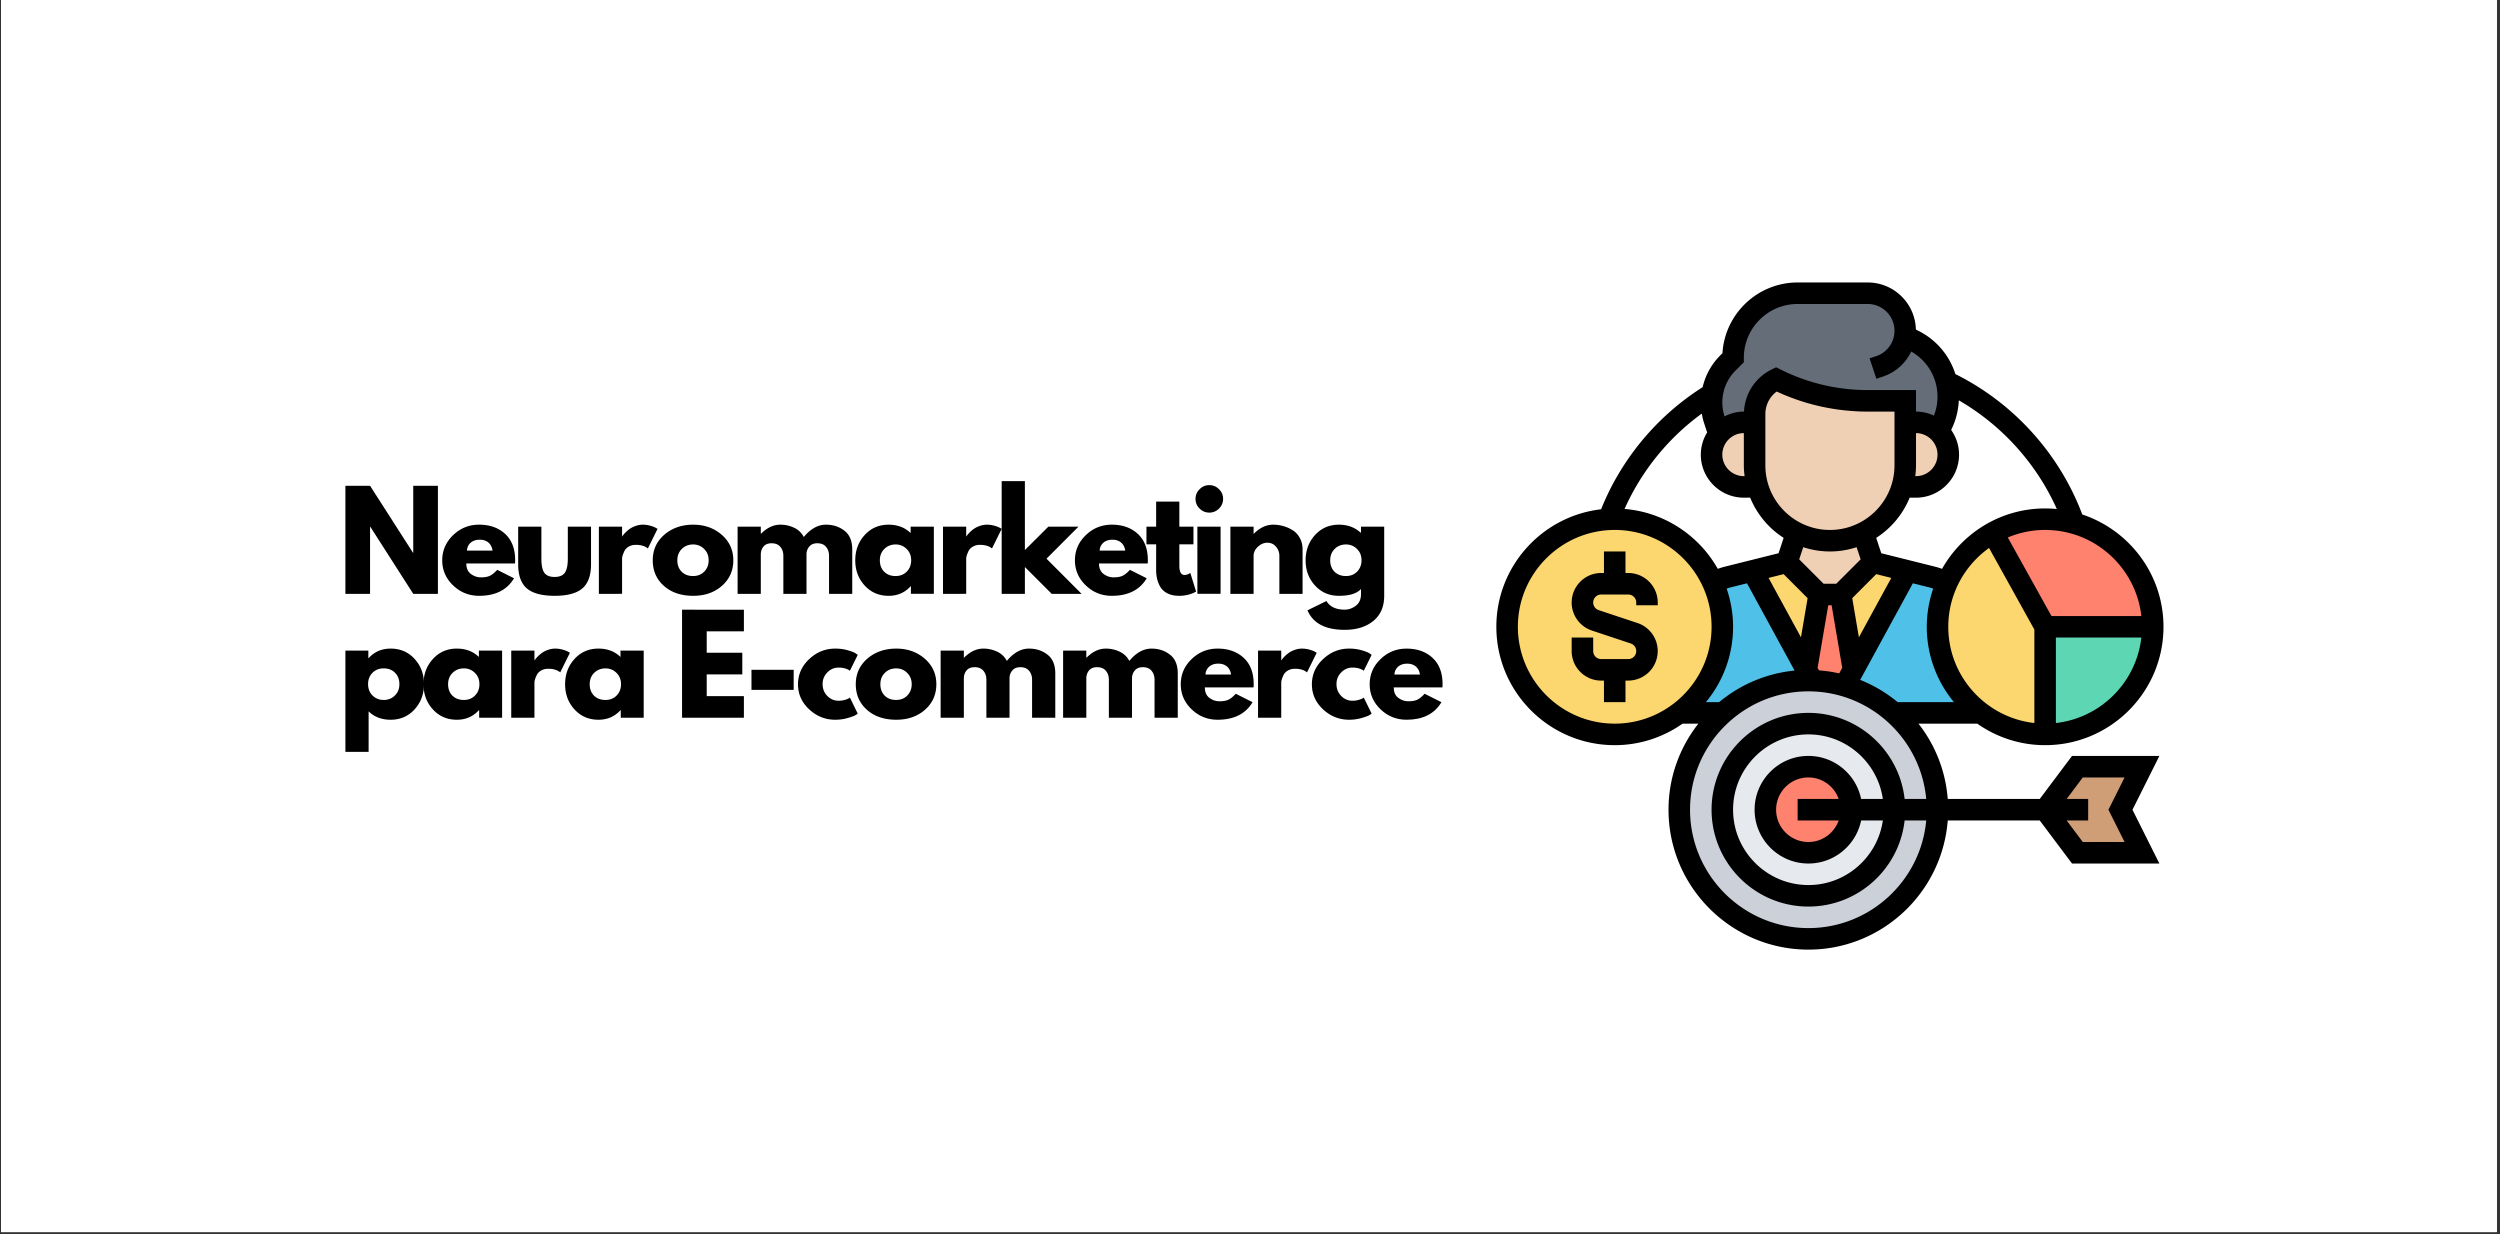
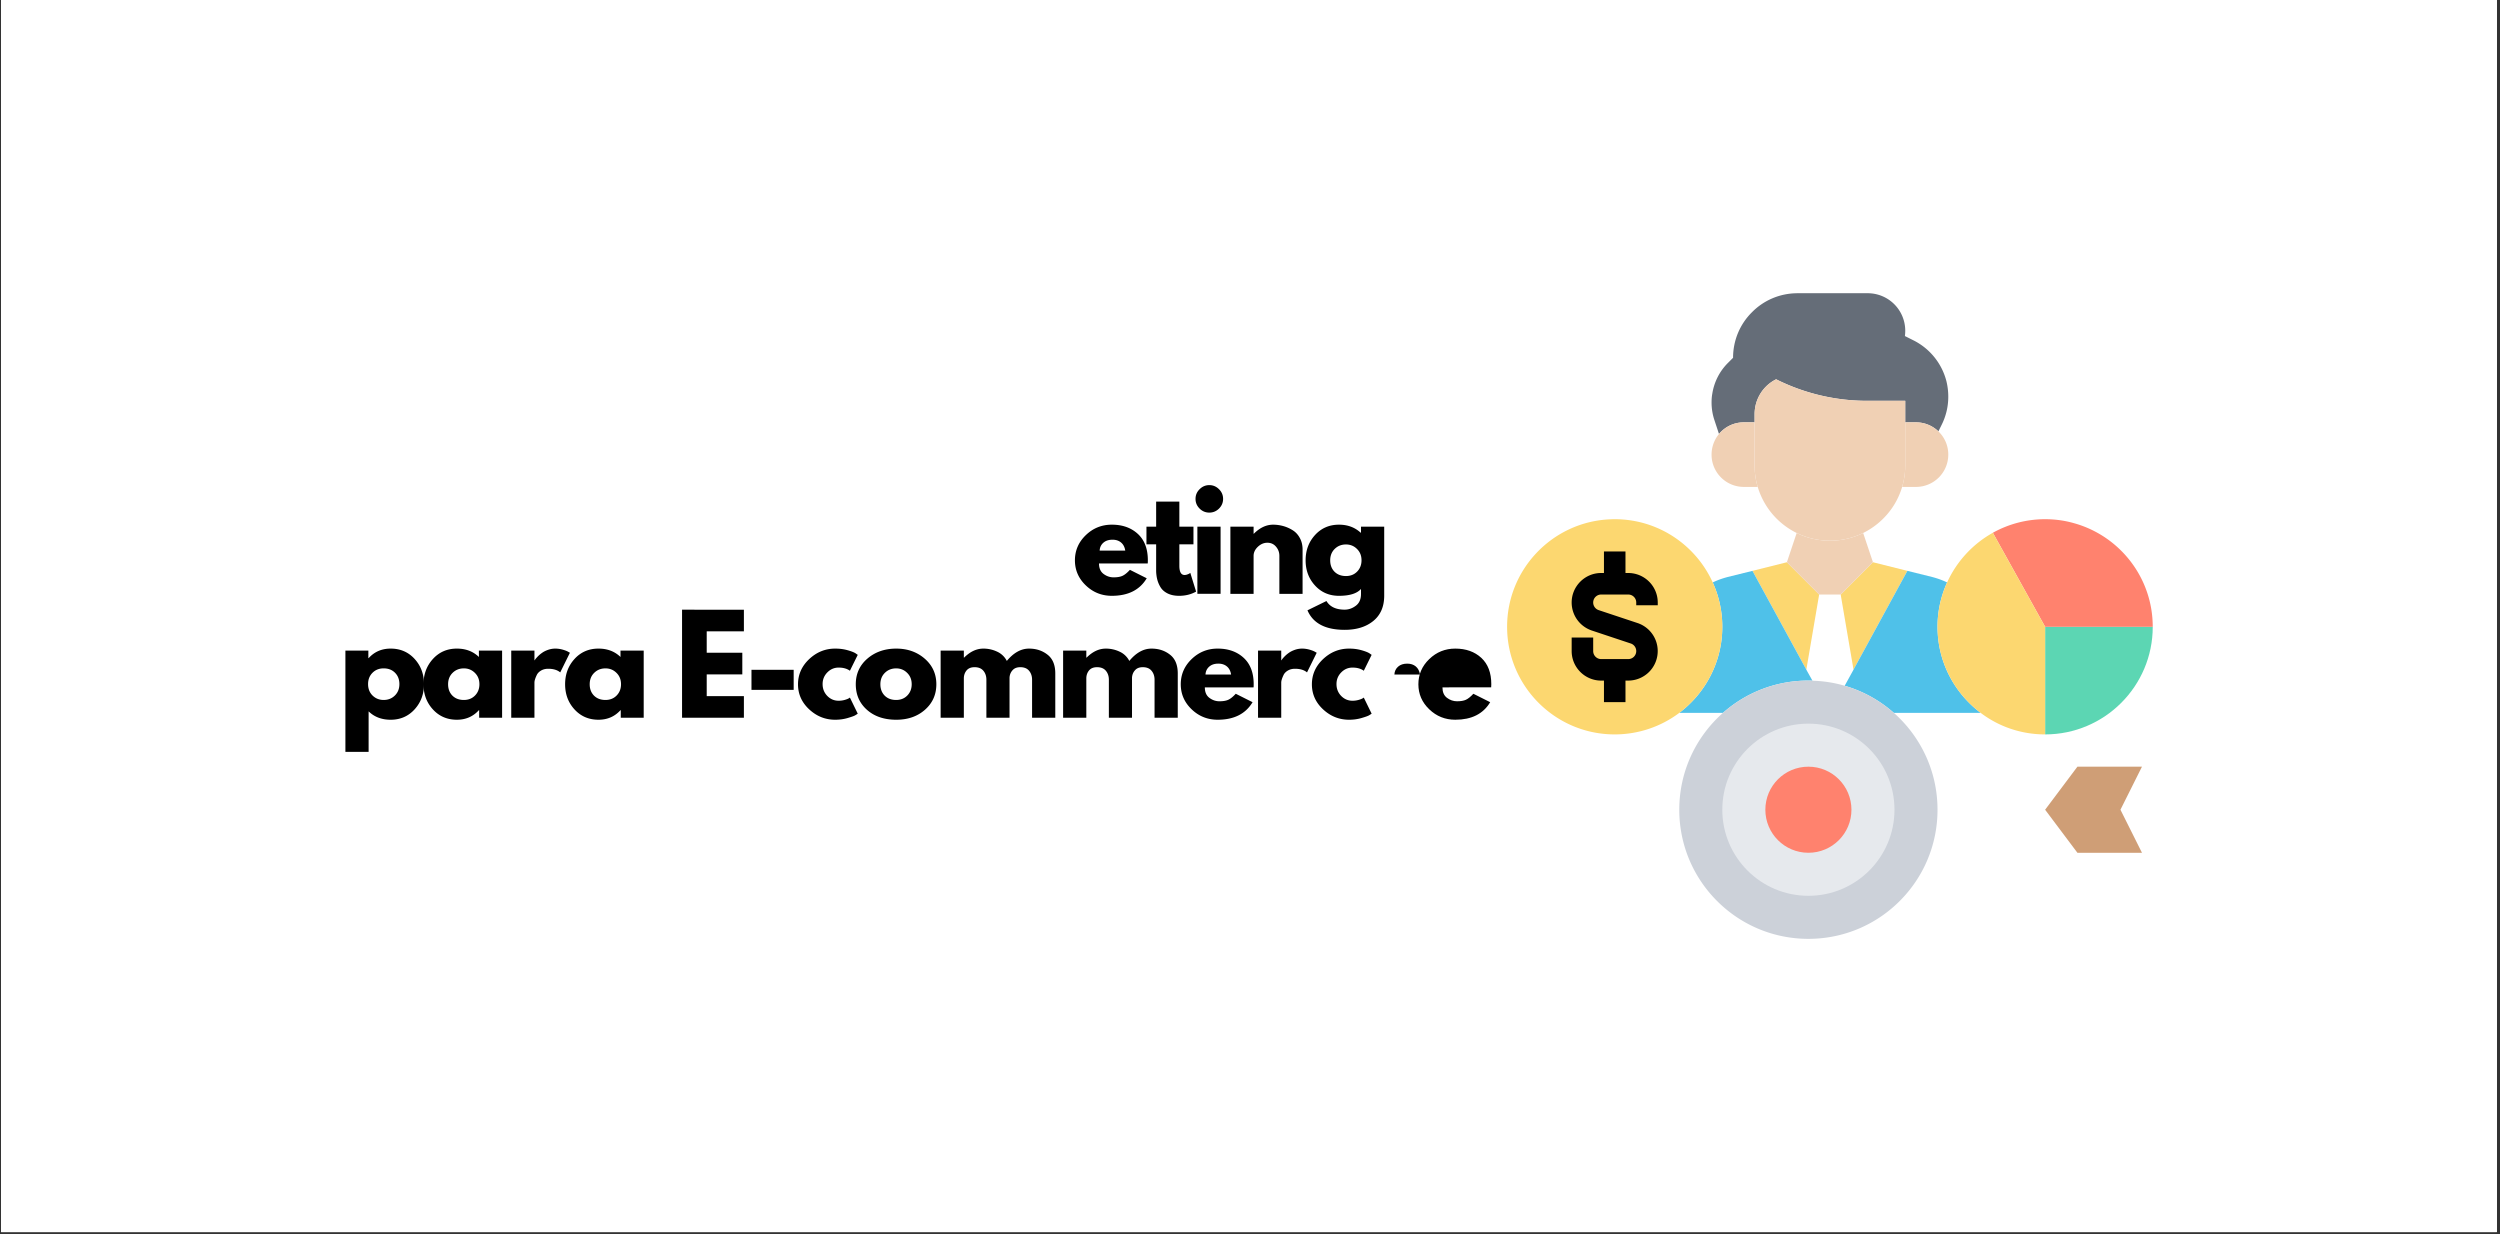
<svg xmlns="http://www.w3.org/2000/svg" width="790" viewBox="0 0 592.5 292.5" height="390" version="1.0">
  <rect x="0" y="0" width="592.5" height="292.5" fill="#333333" stroke="none" />
  <defs>
    <clipPath id="a">
      <path d="M.258 0h591.488v292H.258Zm0 0" />
    </clipPath>
    <clipPath id="b">
-       <path d="M354.633 66.945h158.113V225.06H354.633Zm0 0" />
-     </clipPath>
+       </clipPath>
  </defs>
  <g clip-path="url(#a)" fill="#fff">
    <path d="M.258 0h591.984v298.992H.258Zm0 0" />
    <path d="M.258 0h591.984v292.246H.258Zm0 0" />
    <path d="M.258 0h591.984v292.246H.258Zm0 0" />
  </g>
-   <path fill="#ff826e" d="M431.14 140.902h5.102l3.04 17.801v.02l-2.094 3.804a29.592 29.592 0 0 0-7.63-1.195l-1.456-2.61v-.019l3.039-17.8" />
  <path fill="#fcd770" d="m452.05 135.293-12.769 23.41-3.039-17.8 7.649-7.653 8.16 2.043M431.14 140.902l-3.038 17.801-12.77-23.41 8.16-2.043 7.649 7.652" />
  <path fill="#4fc1e9" d="M469.426 168.953h-20.582a30.415 30.415 0 0 0-11.656-6.426l2.093-3.804v-.02l12.77-23.41 5.867 1.453c1.227.328 2.422.738 3.547 1.297a25.326 25.326 0 0 0-2.274 10.508c0 8.34 4.036 15.762 10.235 20.402M428.102 158.723l1.457 2.609c-.332-.031-.641-.031-.97-.031a30.44 30.44 0 0 0-20.25 7.652h-10.35c6.195-4.672 10.199-12.062 10.199-20.402 0-3.746-.817-7.32-2.27-10.508 1.125-.559 2.32-.969 3.547-1.297l5.867-1.453 12.77 23.41v.02" />
  <path fill="#5cd6b3" d="M484.695 148.55H510.2c0 14.079-11.43 25.505-25.504 25.505V148.55" />
  <path fill="#ff826e" d="M510.2 148.55h-25.505l-12.39-22.284a25.43 25.43 0 0 1 12.39-3.215c2.403 0 4.723.328 6.914.965 10.727 3.007 18.59 12.851 18.59 24.535" />
  <path fill="#fcd770" d="M484.695 148.55v25.505c-5.738 0-11.02-1.883-15.27-5.102-6.198-4.64-10.234-12.062-10.234-20.402 0-3.746.82-7.32 2.274-10.508a25.67 25.67 0 0 1 10.84-11.777l12.39 22.285" />
  <path fill="#ccd1d9" d="M448.844 168.953c6.344 5.61 10.347 13.817 10.347 22.953 0 16.903-13.695 30.602-30.601 30.602-16.902 0-30.602-13.7-30.602-30.602 0-9.136 4.004-17.344 10.352-22.953a30.44 30.44 0 0 1 20.25-7.652c.328 0 .637 0 .969.031 2.648.07 5.199.477 7.628 1.195a30.415 30.415 0 0 1 11.657 6.426" />
  <path fill="#e6e9ed" d="M448.992 191.906c0 11.266-9.133 20.399-20.402 20.399-11.266 0-20.402-9.133-20.402-20.399 0-11.27 9.136-20.402 20.402-20.402 11.27 0 20.402 9.133 20.402 20.402" />
  <path fill="#cf9e76" d="m484.695 191.906 7.653-10.203h15.3l-5.101 10.203 5.101 10.2h-15.3l-7.653-10.2" />
  <path fill="#ff826e" d="M438.793 191.906c0 5.637-4.563 10.2-10.203 10.2-5.637 0-10.2-4.563-10.2-10.2 0-5.64 4.563-10.203 10.2-10.203 5.64 0 10.203 4.563 10.203 10.203" />
  <path fill="#fcd770" d="M405.918 138.043a25.323 25.323 0 0 1 2.27 10.508c0 8.34-4.004 15.73-10.2 20.402a25.47 25.47 0 0 1-15.3 5.102c-14.079 0-25.504-11.426-25.504-25.504 0-13.567 10.628-24.684 24.02-25.453.487-.02.976-.047 1.483-.047 10.329 0 19.227 6.144 23.231 14.992" />
  <path fill="#656d78" d="M451.543 94.996h-9.004a48.116 48.116 0 0 1-21.598-5.101c-3.14 1.554-5.101 4.773-5.101 8.261v1.942h-2.55a7.601 7.601 0 0 0-5.888 2.757l-1.078-3.265a13.147 13.147 0 0 1-.683-4.184c0-.719.046-1.426.175-2.113a13.17 13.17 0 0 1 3.7-7.273l1.222-1.223c0-4.234 1.703-8.059 4.492-10.809 2.75-2.789 6.579-4.492 10.81-4.492h16.608a8.885 8.885 0 0 1 8.895 8.895c0 .437-.031.847-.078 1.254l2.02 1.015a14.989 14.989 0 0 1 7.831 9.746c.278 1.172.426 2.367.426 3.625 0 2.32-.535 4.582-1.582 6.672l-.758 1.535a7.643 7.643 0 0 0-5.308-2.14h-2.551v-5.102" />
  <path fill="#f0d0b4" d="M459.402 102.238a7.575 7.575 0 0 1 2.34 5.508 7.643 7.643 0 0 1-2.238 5.41 7.637 7.637 0 0 1-5.41 2.242h-3.29a17.76 17.76 0 0 0 .739-5.101v-10.2h2.55c2.063 0 3.927.817 5.31 2.141M425.813 126.316a17.855 17.855 0 0 0 15.757 0l2.32 6.934-7.648 7.652h-5.101l-7.649-7.652 2.32-6.934" />
  <path fill="#f0d0b4" d="M451.543 100.098v10.199a17.76 17.76 0 0 1-.738 5.101 17.63 17.63 0 0 1-4.493 7.52 17.84 17.84 0 0 1-4.742 3.398 17.855 17.855 0 0 1-15.757 0 17.821 17.821 0 0 1-9.973-16.02v-12.14c0-3.488 1.96-6.707 5.101-8.261a48.116 48.116 0 0 0 21.598 5.101h9.004v5.102" />
  <path fill="#f0d0b4" d="M416.578 115.398h-3.289a7.637 7.637 0 0 1-5.41-2.242 7.626 7.626 0 0 1-2.238-5.41c0-1.86.664-3.566 1.761-4.89a7.601 7.601 0 0 1 5.887-2.758h2.55v10.199c0 1.785.259 3.496.74 5.101" />
  <path d="M385.895 135.8h-.657v-5.1h-5.101v5.1h-.657c-3.855 0-6.996 3.137-6.996 6.993a7 7 0 0 0 4.786 6.644l9.222 3.07a1.894 1.894 0 0 1 1.297 1.802 1.894 1.894 0 0 1-1.894 1.894h-6.415a1.894 1.894 0 0 1-1.894-1.894v-3.207h-5.102v3.207c0 3.855 3.141 6.992 6.996 6.992h.657v5.101h5.101v-5.101h.657a7 7 0 0 0 2.21-13.637l-9.222-3.066a1.903 1.903 0 0 1-1.297-1.805 1.89 1.89 0 0 1 1.894-1.89h6.415a1.89 1.89 0 0 1 1.894 1.89v.656h5.098v-.656a7 7 0 0 0-6.992-6.992" />
  <g clip-path="url(#b)">
    <path d="M503.523 199.555h-9.902l-3.824-5.098h5.098v-5.102h-5.098l3.824-5.101h9.902l-3.824 7.652Zm-67.75-5.098c-1.054 2.957-3.867 5.098-7.183 5.098a7.65 7.65 0 0 1 0-15.301c3.316 0 6.129 2.14 7.183 5.101h-9.734v5.102Zm5.309-5.102c-1.184-5.82-6.336-10.203-12.492-10.203-7.031 0-12.75 5.72-12.75 12.754 0 7.031 5.719 12.75 12.75 12.75 6.156 0 11.308-4.383 12.492-10.199h5.152c-1.238 8.637-8.668 15.3-17.644 15.3-9.84 0-17.852-8.01-17.852-17.85 0-9.845 8.012-17.852 17.852-17.852 8.976 0 16.406 6.664 17.644 15.3Zm-12.492 30.602c-15.469 0-28.05-12.582-28.05-28.05 0-15.473 12.581-28.055 28.05-28.055 14.605 0 26.629 11.226 27.922 25.503h-5.117c-1.278-11.457-11.008-20.402-22.805-20.402-12.652 0-22.95 10.3-22.95 22.953 0 12.649 10.298 22.95 22.95 22.95 11.797 0 21.527-8.946 22.805-20.399h5.117c-1.293 14.273-13.317 25.5-27.922 25.5Zm-68.856-71.406c0-12.653 10.301-22.953 22.954-22.953 12.652 0 22.953 10.3 22.953 22.953 0 12.652-10.301 22.953-22.954 22.953-12.652 0-22.953-10.3-22.953-22.953Zm43.582-50.528c.141.809.329 1.594.59 2.372l.688 2.093c-.938 1.535-1.504 3.328-1.504 5.258 0 5.629 4.57 10.203 10.2 10.203h1.503a20.532 20.532 0 0 0 7.93 9.524l-1.203 3.644-12.672 3.168c-.578.14-1.157.328-1.735.528-4.453-7.887-12.601-13.407-22.093-14.196a56.515 56.515 0 0 1 18.296-22.594Zm9.973 4.625v7.649c0 .867.07 1.715.18 2.55h-.18a5.11 5.11 0 0 1-5.101-5.1 5.11 5.11 0 0 1 5.101-5.099Zm-1.96-14.835 1.96-1.961v-1.055c0-7.035 5.719-12.754 12.75-12.754h16.61c3.496 0 6.343 2.852 6.343 6.348a6.34 6.34 0 0 1-4.332 6.015l-1.574.52 1.613 4.84 1.574-.528a11.376 11.376 0 0 0 6.684-5.925c3.856 2.199 6.234 6.226 6.234 10.707 0 1.535-.296 3.058-.855 4.484a10.105 10.105 0 0 0-4.242-.957v-5.102h-11.547a45.946 45.946 0 0 1-20.461-4.832l-1.145-.566-1.148.566c-3.824 1.914-6.246 5.692-6.465 9.934h-.039c-1.652 0-3.2.43-4.57 1.137a10.652 10.652 0 0 1 2.61-10.871Zm42.765 22.484v-7.649a5.106 5.106 0 0 1 5.097 5.098 5.107 5.107 0 0 1-5.097 5.102h-.18c.11-.836.18-1.684.18-2.551Zm33.37 10.34a28.095 28.095 0 0 0-2.769-.137c-10.468 0-19.613 5.777-24.425 14.313-.579-.2-1.157-.387-1.735-.528l-12.672-3.168-1.203-3.644a20.532 20.532 0 0 0 7.93-9.524h1.504c5.629 0 10.199-4.574 10.199-10.203 0-2.18-.707-4.191-1.871-5.855l.027-.051c1.078-2.16 1.676-4.55 1.793-6.961 10.223 5.914 18.41 14.992 23.223 25.758ZM507.497 146H486.2l-10.351-18.617a22.779 22.779 0 0 1 8.847-1.785c11.793 0 21.528 8.949 22.801 20.402Zm-20.25 25.355v-20.253h20.25c-1.183 10.617-9.633 19.066-20.25 20.253Zm-15.84-41.484 10.739 19.336v22.148c-11.457-1.277-20.403-11.007-20.403-22.804 0-7.7 3.828-14.516 9.664-18.68Zm-18.058 8.371 3.953.985c.289.082.578.18.867.27-.969 2.847-1.523 5.886-1.523 9.054 0 6.773 2.418 13 6.433 17.851h-13.34a33.195 33.195 0 0 0-8.875-5.27Zm-22.246 20.64-.329-.609 2.52-14.824h.797l2.52 14.824-.715 1.317a32.207 32.207 0 0 0-4.793-.707Zm-8.387-22.812 5.687 5.696-1.574 9.277-7.68-14.078Zm10.976-5.37c2.211 0 4.332-.368 6.325-1.016l.957 2.879-5.79 5.789h-2.988l-5.785-5.79.957-2.878a20.386 20.386 0 0 0 6.324 1.015Zm0-5.102c-8.437 0-15.3-6.864-15.3-15.301V98.145a6.616 6.616 0 0 1 2.687-5.348 51.264 51.264 0 0 0 21.469 4.75h6.445v12.75c0 8.437-6.863 15.3-15.3 15.3Zm6.864 25.445-1.575-9.277 5.688-5.696 3.566.895Zm-33.114 15.36h-3.136a27.92 27.92 0 0 0 6.433-17.852c0-3.168-.558-6.207-1.523-9.055.289-.09.578-.187.875-.27l3.945-.984 11.277 20.68a33.02 33.02 0 0 0-17.87 7.48Zm83.63 12.75-7.65 10.202h-21.808a32.943 32.943 0 0 0-6.941-17.851h13.945a27.837 27.837 0 0 0 16.078 5.101c15.473 0 28.051-12.582 28.051-28.054 0-12.39-8.078-22.91-19.246-26.617-5.418-14.395-16.266-26.41-30.074-33.274a17.296 17.296 0 0 0-8.797-10.27l-.567-.288c-.148-6.176-5.199-11.157-11.414-11.157H426.04c-9.473 0-17.254 7.422-17.82 16.766l-.496.496a15.613 15.613 0 0 0-4.196 7.55c-10.847 6.888-19.304 17.067-24.066 28.942-13.957 1.614-24.828 13.477-24.828 27.852 0 15.472 12.582 28.054 28.055 28.054a27.846 27.846 0 0 0 16.078-5.101h3.746c-4.414 5.629-7.075 12.7-7.075 20.402 0 18.278 14.875 33.153 33.153 33.153 17.426 0 31.71-13.508 33.023-30.602h21.809l7.648 10.2h20.703l-6.378-12.75 6.378-12.755H491.07" />
  </g>
-   <path d="M87.705 124.849v15.89H81.86V115.13h5.844l10.187 15.89h.047v-15.89h5.844v25.61h-5.844l-10.172-15.891ZM122.062 133.536h-11.547c0 1.117.36 1.946 1.078 2.485.726.543 1.52.812 2.375.812.883 0 1.586-.117 2.11-.36.519-.238 1.109-.71 1.765-1.421l3.984 2c-1.656 2.773-4.414 4.156-8.265 4.156-2.399 0-4.453-.82-6.172-2.469-1.719-1.644-2.578-3.625-2.578-5.937 0-2.32.859-4.313 2.578-5.969 1.719-1.656 3.773-2.484 6.172-2.484 2.52 0 4.57.73 6.156 2.187 1.582 1.461 2.375 3.543 2.375 6.25 0 .375-.012.625-.031.75Zm-11.391-3.047h6.063c-.125-.82-.454-1.457-.985-1.906-.531-.445-1.21-.672-2.031-.672-.906 0-1.633.242-2.172.719-.543.48-.836 1.102-.875 1.86ZM128.308 124.817v7.563c0 1.586.234 2.71.703 3.375.476.656 1.285.984 2.422.984 1.144 0 1.953-.328 2.422-.984.476-.664.718-1.79.718-3.375v-7.563h5.5v8.907c0 2.648-.687 4.558-2.062 5.734-1.375 1.168-3.563 1.75-6.563 1.75-3 0-5.195-.582-6.578-1.75-1.375-1.176-2.062-3.086-2.062-5.734v-8.907ZM141.934 140.74v-15.923h5.5v2.297h.062c.04-.082.11-.187.203-.312a8.05 8.05 0 0 1 .594-.656 6.905 6.905 0 0 1 1-.829c.352-.25.805-.472 1.36-.671a5.199 5.199 0 0 1 1.718-.297c.594 0 1.18.086 1.766.25.582.168 1.008.336 1.281.5l.422.234-2.297 4.656c-.68-.57-1.625-.859-2.844-.859-.668 0-1.242.148-1.719.437-.468.282-.804.633-1 1.047-.199.418-.34.774-.421 1.063a2.597 2.597 0 0 0-.125.687v8.375ZM157.342 138.849c-1.762-1.57-2.64-3.586-2.64-6.047 0-2.469.913-4.492 2.75-6.078 1.843-1.582 4.124-2.375 6.843-2.375 2.664 0 4.914.797 6.75 2.39 1.832 1.594 2.75 3.618 2.75 6.063 0 2.437-.899 4.449-2.688 6.031-1.793 1.586-4.062 2.375-6.812 2.375-2.867 0-5.184-.785-6.953-2.36Zm4.25-8.75c-.711.699-1.063 1.601-1.063 2.703 0 1.094.336 1.992 1.016 2.687.687.688 1.594 1.032 2.719 1.032 1.07 0 1.953-.348 2.64-1.047.696-.707 1.047-1.602 1.047-2.688 0-1.094-.36-1.988-1.078-2.687-.71-.707-1.578-1.063-2.61-1.063-1.062 0-1.952.356-2.671 1.063ZM174.81 140.74v-15.923h5.5v1.672h.063c1.426-1.425 2.945-2.14 4.562-2.14a7.53 7.53 0 0 1 3.25.718 4.815 4.815 0 0 1 2.313 2.204c1.613-1.946 3.367-2.922 5.266-2.922 1.695 0 3.156.48 4.375 1.437 1.226.95 1.843 2.434 1.843 4.453v10.5h-5.5v-9c0-.851-.234-1.562-.703-2.125-.46-.57-1.156-.859-2.094-.859-.804 0-1.418.246-1.843.734-.43.48-.664 1.063-.703 1.75v9.5h-5.485v-9c0-.851-.234-1.562-.703-2.125-.469-.57-1.168-.859-2.094-.859-.855 0-1.496.266-1.922.797-.418.523-.625 1.148-.625 1.875v9.312ZM204.932 138.77c-1.493-1.624-2.235-3.613-2.235-5.968 0-2.363.742-4.363 2.235-6 1.488-1.633 3.379-2.453 5.672-2.453 2.113 0 3.851.664 5.218 1.984v-1.516h5.5v15.922h-5.437v-1.797h-.063c-1.367 1.512-3.105 2.266-5.218 2.266-2.293 0-4.184-.812-5.672-2.437Zm4.656-8.671c-.711.699-1.063 1.601-1.063 2.703 0 1.094.336 1.992 1.016 2.687.688.688 1.594 1.032 2.719 1.032 1.07 0 1.953-.348 2.64-1.047.696-.707 1.047-1.602 1.047-2.688 0-1.094-.36-1.988-1.078-2.687-.71-.707-1.578-1.063-2.61-1.063-1.062 0-1.952.356-2.671 1.063ZM223.49 140.74v-15.923h5.5v2.297h.062c.04-.082.11-.187.203-.312a8.05 8.05 0 0 1 .594-.656 6.905 6.905 0 0 1 1-.829c.351-.25.805-.472 1.36-.671a5.199 5.199 0 0 1 1.718-.297c.594 0 1.18.086 1.766.25.582.168 1.007.336 1.28.5l.423.234-2.297 4.656c-.68-.57-1.625-.859-2.844-.859-.668 0-1.242.148-1.719.437-.468.282-.804.633-1 1.047-.199.418-.34.774-.421 1.063a2.597 2.597 0 0 0-.125.687v8.375ZM255.6 124.817l-7.577 7.594 8.312 8.328h-7.078l-6.36-6.359v6.36h-5.5v-26.704h5.5v16.328l5.563-5.547Zm0 0" />
  <path d="M272.01 133.536h-11.547c0 1.117.36 1.946 1.078 2.485.727.543 1.52.812 2.375.812.883 0 1.586-.117 2.11-.36.52-.238 1.109-.71 1.765-1.421l3.985 2c-1.657 2.773-4.414 4.156-8.266 4.156-2.398 0-4.453-.82-6.172-2.469-1.719-1.644-2.578-3.625-2.578-5.937 0-2.32.86-4.313 2.578-5.969 1.719-1.656 3.774-2.484 6.172-2.484 2.52 0 4.57.73 6.156 2.187 1.582 1.461 2.375 3.543 2.375 6.25 0 .375-.011.625-.031.75Zm-11.39-3.047h6.062c-.125-.82-.453-1.457-.985-1.906-.53-.445-1.21-.672-2.03-.672-.907 0-1.634.242-2.173.719-.543.48-.836 1.102-.875 1.86ZM274.006 124.817v-5.937h5.5v5.937h3.344v4.188h-3.344v5.062c0 1.47.41 2.204 1.234 2.204.207 0 .426-.04.657-.125.226-.082.406-.164.531-.25l.172-.125 1.375 4.437c-1.18.664-2.524 1-4.031 1-1.043 0-1.938-.184-2.688-.547-.742-.363-1.305-.847-1.687-1.453a6.771 6.771 0 0 1-.813-1.922 8.976 8.976 0 0 1-.25-2.172v-6.109h-2.297v-4.188ZM284.31 115.942c.645-.644 1.41-.968 2.297-.968.883 0 1.649.324 2.297.968.645.637.969 1.403.969 2.297 0 .887-.324 1.653-.969 2.297-.648.637-1.414.953-2.297.953-.887 0-1.652-.316-2.297-.953-.648-.644-.969-1.41-.969-2.297 0-.894.32-1.66.97-2.297Zm-.531 8.875v15.922h5.5v-15.922ZM291.602 140.74v-15.923h5.5v1.672h.063c1.425-1.425 2.945-2.14 4.562-2.14.781 0 1.563.105 2.344.312.781.211 1.523.531 2.234.969.719.43 1.297 1.043 1.735 1.844.445.793.671 1.715.671 2.765v10.5h-5.5v-9c0-.832-.265-1.554-.796-2.172-.524-.625-1.204-.937-2.047-.937-.836 0-1.59.324-2.266.969-.668.636-1 1.351-1 2.14v9ZM309.868 144.646l4.5-2.204c.82 1.364 2.257 2.047 4.312 2.047.945 0 1.828-.308 2.64-.922.821-.605 1.235-1.539 1.235-2.796v-1.188c-.969 1.086-2.71 1.625-5.219 1.625-2.293 0-4.183-.812-5.672-2.437-1.492-1.625-2.234-3.614-2.234-5.97 0-2.362.742-4.362 2.234-6 1.489-1.632 3.38-2.452 5.672-2.452 2.051 0 3.758.633 5.125 1.89h.094v-1.422h5.5v16.36c0 2.582-.86 4.578-2.578 5.984-1.719 1.406-3.984 2.11-6.797 2.11-4.555 0-7.492-1.543-8.812-4.625Zm6.453-14.547c-.711.699-1.063 1.601-1.063 2.703 0 1.094.336 1.992 1.016 2.687.687.688 1.594 1.032 2.719 1.032 1.07 0 1.953-.348 2.64-1.047.696-.707 1.047-1.602 1.047-2.688 0-1.094-.36-1.988-1.078-2.687-.71-.707-1.578-1.063-2.61-1.063-1.062 0-1.953.356-2.671 1.063ZM98.252 156.156c1.488 1.625 2.234 3.62 2.234 5.984 0 2.356-.746 4.352-2.234 5.985-1.493 1.636-3.383 2.453-5.672 2.453-2.117 0-3.856-.66-5.219-1.985v9.594h-5.5v-24H87.3v1.797h.062c1.363-1.508 3.102-2.266 5.219-2.266 2.289 0 4.18.813 5.672 2.438Zm-4.672 8.687c.719-.707 1.078-1.61 1.078-2.703 0-1.101-.344-2-1.031-2.687-.68-.696-1.578-1.047-2.703-1.047-1.075 0-1.961.355-2.657 1.062-.687.7-1.03 1.586-1.03 2.657 0 1.105.35 2.011 1.062 2.718.718.7 1.593 1.047 2.625 1.047 1.062 0 1.945-.348 2.656-1.047Zm0 0" />
  <path d="M102.606 168.14c-1.492-1.625-2.234-3.613-2.234-5.969 0-2.363.742-4.363 2.234-6 1.489-1.632 3.38-2.453 5.672-2.453 2.114 0 3.852.664 5.22 1.985v-1.516h5.5v15.922h-5.438v-1.797h-.063c-1.367 1.512-3.105 2.266-5.219 2.266-2.293 0-4.183-.813-5.672-2.438Zm4.657-8.672c-.711.7-1.063 1.602-1.063 2.703 0 1.094.336 1.993 1.016 2.688.687.687 1.594 1.031 2.719 1.031 1.07 0 1.953-.348 2.64-1.047.696-.707 1.047-1.601 1.047-2.687 0-1.094-.36-1.989-1.078-2.688-.711-.707-1.578-1.062-2.61-1.062-1.062 0-1.953.355-2.671 1.062ZM121.164 170.109v-15.922h5.5v2.297h.063c.039-.082.11-.188.203-.313a8.05 8.05 0 0 1 .594-.656 6.905 6.905 0 0 1 1-.828c.351-.25.804-.473 1.36-.672a5.199 5.199 0 0 1 1.718-.297c.594 0 1.18.086 1.765.25.582.168 1.008.336 1.282.5l.422.235-2.297 4.656c-.68-.57-1.625-.86-2.844-.86-.668 0-1.242.149-1.719.438-.469.281-.804.633-1 1.047-.199.418-.34.773-.422 1.062a2.597 2.597 0 0 0-.125.688v8.375ZM136.166 168.14c-1.492-1.625-2.234-3.613-2.234-5.969 0-2.363.742-4.363 2.234-6 1.488-1.632 3.38-2.453 5.672-2.453 2.113 0 3.852.664 5.219 1.985v-1.516h5.5v15.922h-5.438v-1.797h-.062c-1.367 1.512-3.106 2.266-5.219 2.266-2.293 0-4.184-.813-5.672-2.438Zm4.656-8.672c-.71.7-1.062 1.602-1.062 2.703 0 1.094.336 1.993 1.016 2.688.687.687 1.593 1.031 2.718 1.031 1.07 0 1.953-.348 2.641-1.047.695-.707 1.047-1.601 1.047-2.687 0-1.094-.36-1.989-1.078-2.688-.711-.707-1.578-1.062-2.61-1.062-1.062 0-1.953.355-2.672 1.062ZM176.303 144.5v5.125h-8.812v5.078h8.437v5.125h-8.437v5.156h8.812v5.125h-14.656v-25.61ZM178.1 158.75h10v4.75h-10ZM198.755 158.218c-1.043 0-1.938.387-2.688 1.157-.742.761-1.11 1.68-1.11 2.75 0 1.105.368 2.042 1.11 2.812.75.762 1.645 1.14 2.688 1.14.488 0 .957-.062 1.406-.187.445-.125.773-.25.984-.375l.282-.187 1.859 3.812a10.57 10.57 0 0 1-.61.39c-.261.157-.855.372-1.78.641-.919.27-1.903.407-2.954.407-2.344 0-4.402-.82-6.172-2.47-1.761-1.644-2.64-3.616-2.64-5.921 0-2.312.879-4.3 2.64-5.969 1.77-1.664 3.828-2.5 6.172-2.5 1.051 0 2.02.125 2.906.375.895.25 1.532.496 1.907.735l.531.375-1.86 3.765c-.687-.5-1.578-.75-2.671-.75Zm0 0" />
  <path d="M205.461 168.218c-1.762-1.57-2.64-3.586-2.64-6.047 0-2.468.914-4.492 2.75-6.078 1.843-1.582 4.125-2.375 6.843-2.375 2.664 0 4.914.797 6.75 2.39 1.832 1.595 2.75 3.618 2.75 6.063 0 2.438-.898 4.45-2.687 6.032-1.793 1.586-4.063 2.375-6.813 2.375-2.867 0-5.183-.786-6.953-2.36Zm4.25-8.75c-.71.7-1.062 1.602-1.062 2.703 0 1.094.336 1.993 1.015 2.688.688.687 1.594 1.031 2.719 1.031 1.07 0 1.953-.348 2.64-1.047.696-.707 1.048-1.601 1.048-2.687 0-1.094-.36-1.989-1.079-2.688-.71-.707-1.578-1.062-2.609-1.062-1.062 0-1.953.355-2.672 1.062ZM222.93 170.109v-15.922h5.5v1.672h.062c1.426-1.426 2.946-2.14 4.563-2.14a7.53 7.53 0 0 1 3.25.718 4.815 4.815 0 0 1 2.312 2.203c1.614-1.945 3.367-2.922 5.266-2.922 1.695 0 3.156.48 4.375 1.438 1.226.949 1.844 2.433 1.844 4.453v10.5h-5.5v-9c0-.852-.235-1.563-.703-2.125-.461-.57-1.157-.86-2.094-.86-.805 0-1.418.247-1.844.735-.43.48-.664 1.062-.703 1.75v9.5h-5.484v-9c0-.852-.235-1.563-.704-2.125-.468-.57-1.168-.86-2.093-.86-.856 0-1.496.266-1.922.797-.418.524-.625 1.149-.625 1.875v9.313ZM251.957 170.109v-15.922h5.5v1.672h.063c1.426-1.426 2.945-2.14 4.562-2.14a7.53 7.53 0 0 1 3.25.718 4.815 4.815 0 0 1 2.313 2.203c1.613-1.945 3.367-2.922 5.265-2.922 1.696 0 3.157.48 4.375 1.438 1.227.949 1.844 2.433 1.844 4.453v10.5h-5.5v-9c0-.852-.234-1.563-.703-2.125-.46-.57-1.156-.86-2.094-.86-.804 0-1.418.247-1.843.735-.43.48-.664 1.062-.704 1.75v9.5h-5.484v-9c0-.852-.234-1.563-.703-2.125-.469-.57-1.168-.86-2.094-.86-.855 0-1.496.266-1.922.797-.418.524-.625 1.149-.625 1.875v9.313ZM297.094 162.906h-11.547c0 1.117.36 1.945 1.078 2.484.727.543 1.52.813 2.375.813.883 0 1.586-.118 2.11-.36.52-.238 1.11-.71 1.765-1.422l3.985 2c-1.656 2.774-4.414 4.157-8.266 4.157-2.398 0-4.453-.82-6.172-2.47-1.718-1.644-2.578-3.624-2.578-5.937 0-2.32.86-4.312 2.578-5.968 1.72-1.657 3.774-2.485 6.172-2.485 2.52 0 4.57.73 6.156 2.188 1.583 1.46 2.375 3.543 2.375 6.25 0 .375-.011.625-.03.75Zm-11.39-3.047h6.062c-.125-.82-.453-1.457-.984-1.906-.532-.446-1.211-.672-2.032-.672-.906 0-1.632.242-2.171.719-.543.48-.836 1.101-.875 1.859ZM298.153 170.109v-15.922h5.5v2.297h.062c.04-.082.11-.188.203-.313a8.05 8.05 0 0 1 .594-.656 6.905 6.905 0 0 1 1-.828c.352-.25.805-.473 1.36-.672a5.199 5.199 0 0 1 1.718-.297c.594 0 1.18.086 1.766.25.582.168 1.008.336 1.281.5l.422.235-2.297 4.656c-.68-.57-1.625-.86-2.844-.86-.668 0-1.242.149-1.718.438-.47.281-.805.633-1 1.047-.2.418-.34.773-.422 1.062a2.597 2.597 0 0 0-.125.688v8.375ZM320.545 158.218c-1.043 0-1.937.387-2.687 1.157-.742.761-1.11 1.68-1.11 2.75 0 1.105.368 2.042 1.11 2.812.75.762 1.644 1.14 2.687 1.14.489 0 .957-.062 1.407-.187.445-.125.773-.25.984-.375l.281-.187 1.86 3.812a10.57 10.57 0 0 1-.61.39c-.262.157-.855.372-1.781.641-.918.27-1.902.407-2.953.407-2.344 0-4.403-.82-6.172-2.47-1.762-1.644-2.64-3.616-2.64-5.921 0-2.312.878-4.3 2.64-5.969 1.77-1.664 3.828-2.5 6.172-2.5 1.05 0 2.02.125 2.906.375.895.25 1.531.496 1.906.735l.532.375-1.86 3.765c-.687-.5-1.578-.75-2.672-.75Zm0 0" />
-   <path d="M341.861 162.906h-11.547c0 1.117.36 1.945 1.078 2.484.727.543 1.52.813 2.375.813.883 0 1.586-.118 2.11-.36.52-.238 1.11-.71 1.765-1.422l3.985 2c-1.656 2.774-4.414 4.157-8.266 4.157-2.398 0-4.453-.82-6.172-2.47-1.718-1.644-2.578-3.624-2.578-5.937 0-2.32.86-4.312 2.578-5.968 1.719-1.657 3.774-2.485 6.172-2.485 2.52 0 4.57.73 6.156 2.188 1.582 1.46 2.375 3.543 2.375 6.25 0 .375-.011.625-.03.75Zm-11.39-3.047h6.062c-.125-.82-.453-1.457-.984-1.906-.532-.446-1.211-.672-2.032-.672-.906 0-1.632.242-2.171.719-.543.48-.836 1.101-.875 1.859Zm0 0" />
+   <path d="M341.861 162.906c0 1.117.36 1.945 1.078 2.484.727.543 1.52.813 2.375.813.883 0 1.586-.118 2.11-.36.52-.238 1.11-.71 1.765-1.422l3.985 2c-1.656 2.774-4.414 4.157-8.266 4.157-2.398 0-4.453-.82-6.172-2.47-1.718-1.644-2.578-3.624-2.578-5.937 0-2.32.86-4.312 2.578-5.968 1.719-1.657 3.774-2.485 6.172-2.485 2.52 0 4.57.73 6.156 2.188 1.582 1.46 2.375 3.543 2.375 6.25 0 .375-.011.625-.03.75Zm-11.39-3.047h6.062c-.125-.82-.453-1.457-.984-1.906-.532-.446-1.211-.672-2.032-.672-.906 0-1.632.242-2.171.719-.543.48-.836 1.101-.875 1.859Zm0 0" />
</svg>